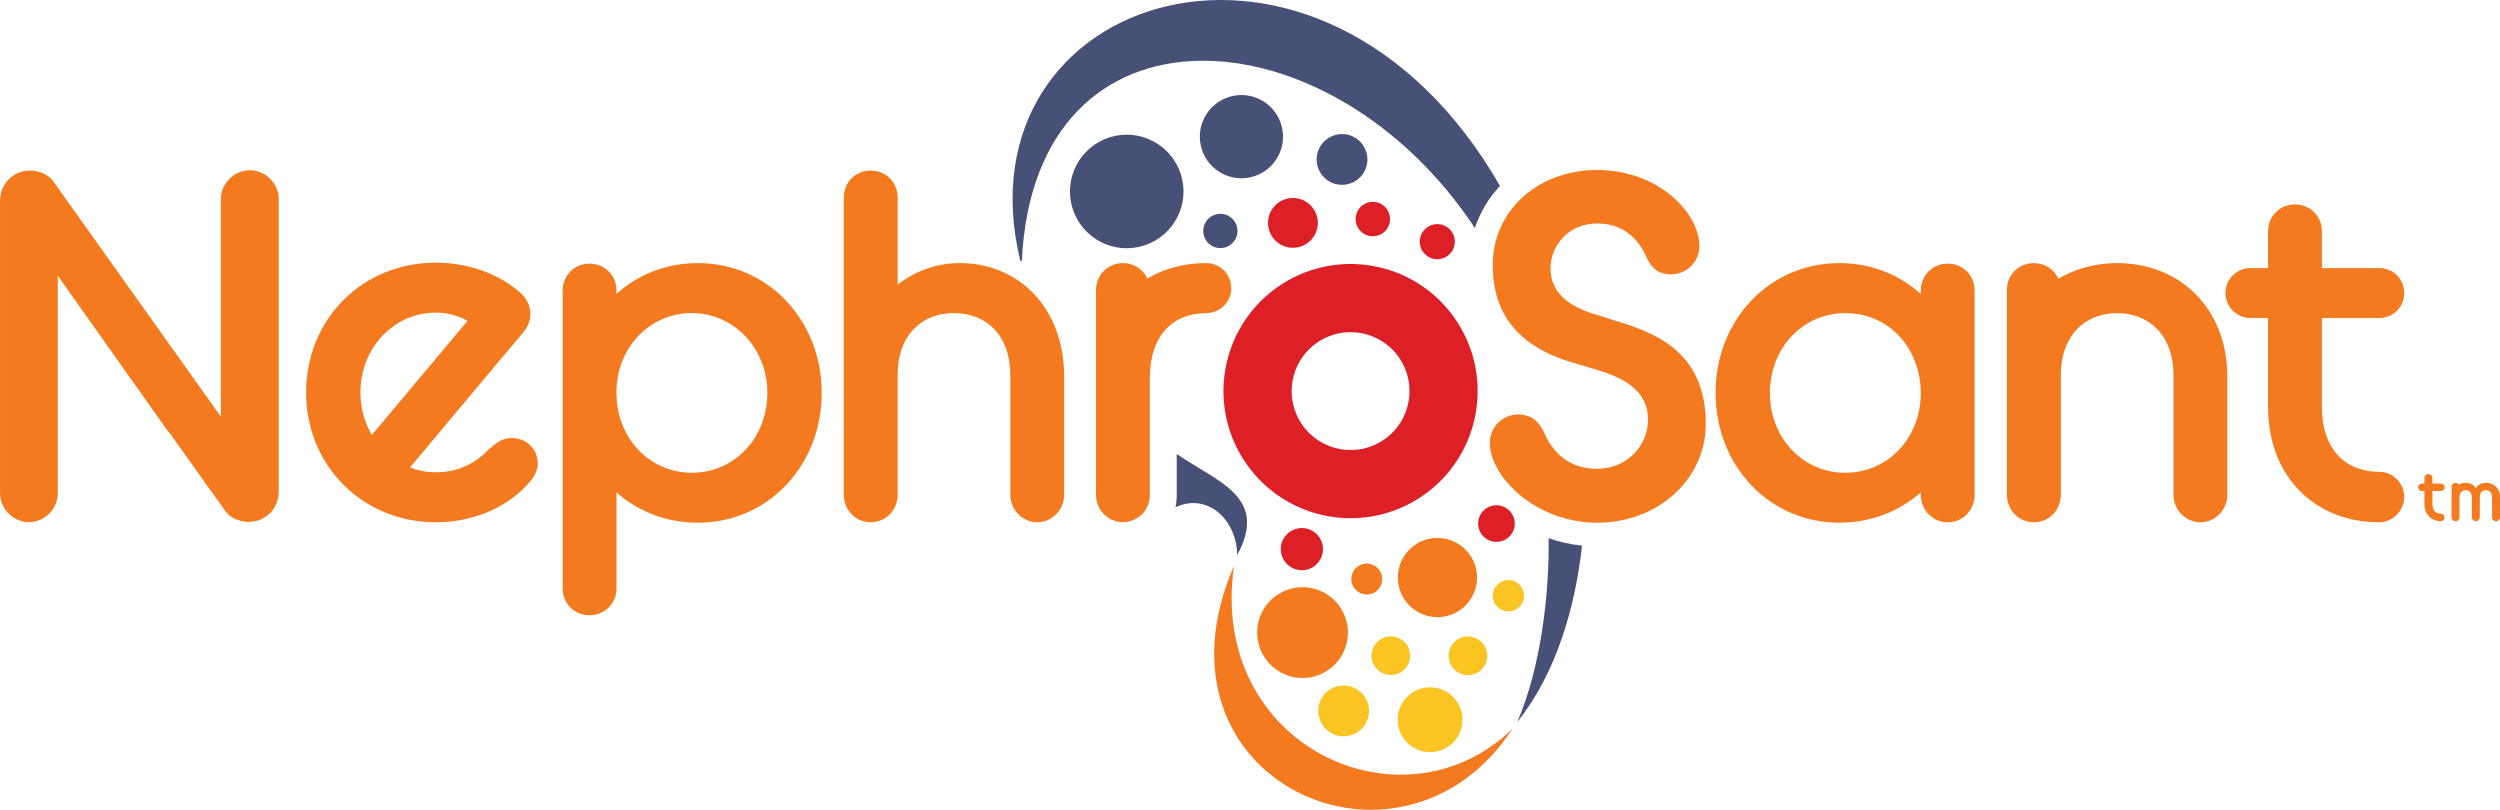
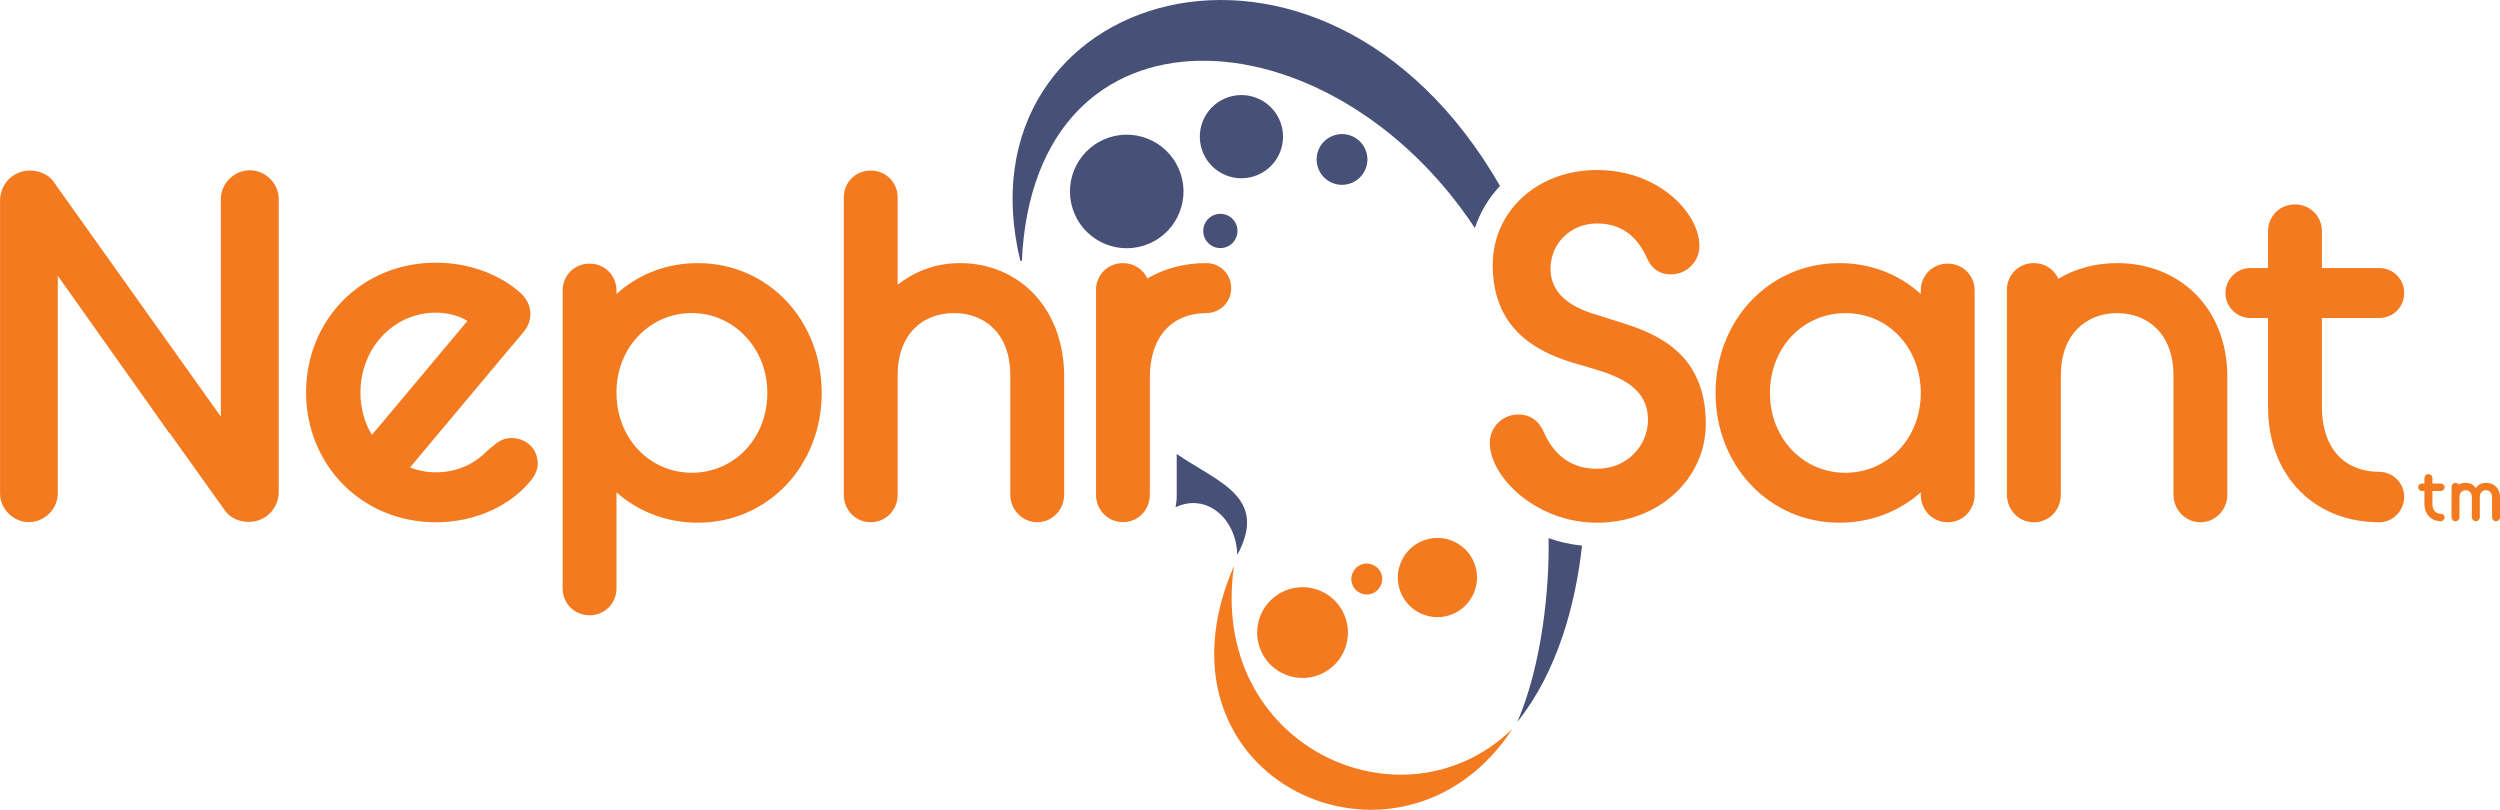
<svg xmlns="http://www.w3.org/2000/svg" viewBox="0 0 526.4 170.5">
  <defs>
    <style>.g{fill:#f47a20;}.h{fill:#fac423;}.i{fill:#475077;}.j{fill:#dc2026;fill-rule:evenodd;}</style>
  </defs>
  <g id="a" />
  <g id="b">
    <g id="c">
      <path class="i" d="M269.73,26.08c1.49,4.6-1.04,9.54-5.64,11.03-4.6,1.49-9.54-1.04-11.03-5.64-1.49-4.6,1.04-9.54,5.64-11.03,4.6-1.49,9.54,1.04,11.03,5.64Zm-21.11,10.56c-2.03-6.28-8.77-9.73-15.05-7.7-6.28,2.03-9.73,8.77-7.7,15.05,2.03,6.28,8.77,9.73,15.05,7.7,6.28-2.03,9.73-8.77,7.7-15.05Zm32.31-8.15c-2.81,.91-4.35,3.92-3.44,6.73,.91,2.81,3.92,4.35,6.73,3.44,2.81-.91,4.35-3.92,3.44-6.73-.91-2.81-3.92-4.35-6.73-3.44Zm-22.86,23.57c1.89-.61,2.93-2.64,2.32-4.54-.61-1.89-2.64-2.93-4.54-2.32-1.89,.61-2.93,2.64-2.32,4.54,.61,1.89,2.64,2.93,4.54,2.32Zm-43.23,2.87h.32c2.67-56.84,64.81-53.2,95.39-6.92,1.11-3.34,2.92-6.34,5.29-8.86C278.18-26.33,201.04-1.78,214.84,54.92Zm118.27,59.96c-2.41-.25-4.78-.77-7.04-1.57,.2,10.67-1.41,26.73-6.59,38.7,8.36-10.42,12.26-24.6,13.63-37.13Zm-85.31-19.27s-.02,0-.03-.02v8.76c0,.84-.09,1.66-.26,2.46,6.53-3.13,12.87,2.4,13,10.05,6.65-12.29-4.08-15.31-12.71-21.26Z" />
    </g>
    <g id="d">
-       <path class="j" d="M267.25,48.54c-.89-2.75,.62-5.71,3.38-6.6,2.75-.89,5.71,.62,6.6,3.38,.89,2.75-.62,5.71-3.38,6.6-2.75,.89-5.71-.62-6.6-3.38Zm22.93,1.03c1.9-.61,2.95-2.65,2.33-4.56-.61-1.9-2.65-2.95-4.56-2.33-1.9,.61-2.95,2.65-2.33,4.56,.61,1.9,2.65,2.95,4.56,2.33Zm-17.42,61.83c-2.33,.75-3.62,3.26-2.86,5.59,.75,2.33,3.26,3.62,5.59,2.86,2.33-.75,3.62-3.26,2.86-5.59-.75-2.33-3.26-3.62-5.59-2.86Zm46-2.34c-.65-2.02-2.83-3.14-4.85-2.48-2.03,.65-3.14,2.83-2.48,4.85,.65,2.03,2.83,3.14,4.85,2.48,2.03-.65,3.14-2.83,2.48-4.85Zm-14.99-54.66c1.94-.63,3.01-2.71,2.38-4.65-.63-1.94-2.71-3.01-4.65-2.38-1.94,.63-3.01,2.71-2.38,4.65,.63,1.94,2.71,3.01,4.65,2.38Zm2.43,12.47c8.55,12.06,5.71,28.76-6.34,37.31-12.05,8.55-28.76,5.71-37.31-6.35-8.55-12.05-5.71-28.76,6.34-37.31,12.06-8.55,28.76-5.71,37.31,6.34Zm-11.7,8.3c-3.96-5.59-11.71-6.91-17.3-2.94-5.59,3.96-6.91,11.71-2.94,17.3,3.96,5.59,11.71,6.91,17.3,2.94,5.59-3.96,6.91-11.71,2.94-17.3Z" />
-     </g>
+       </g>
    <g id="e">
-       <path class="h" d="M288,148.05c.91,2.81-.63,5.82-3.44,6.73-2.81,.91-5.82-.64-6.73-3.45-.91-2.81,.63-5.82,3.44-6.73,2.81-.91,5.82,.63,6.73,3.45Zm11.02-3c-3.59,1.16-5.55,5-4.4,8.59,1.16,3.59,5,5.55,8.59,4.4,3.59-1.16,5.55-5,4.4-8.59-1.16-3.59-5-5.55-8.59-4.4Zm8.82-10.83c-2.14,.69-3.31,2.98-2.62,5.12,.69,2.14,2.98,3.31,5.12,2.62,2.14-.69,3.31-2.98,2.62-5.12-.69-2.14-2.98-3.31-5.12-2.62Zm12.91-9.8c-.56-1.73-2.42-2.68-4.15-2.12-1.73,.56-2.68,2.42-2.12,4.15,.56,1.73,2.42,2.68,4.15,2.12,1.73-.56,2.68-2.41,2.12-4.15Zm-24.03,12.39c-.69-2.14-2.98-3.31-5.12-2.62-2.14,.69-3.31,2.98-2.62,5.12,.69,2.14,2.98,3.31,5.12,2.62,2.14-.69,3.31-2.98,2.62-5.12Z" />
-     </g>
+       </g>
    <g id="f">
      <path class="g" d="M146.93,55.4c-6.6,0-12.58,2.37-17.12,6.5v-.72c0-3.2-2.48-5.67-5.67-5.67s-5.67,2.48-5.67,5.67v62.7c0,3.2,2.48,5.67,5.67,5.67s5.67-2.48,5.67-5.67v-20.21c4.54,4.02,10.52,6.39,17.12,6.39,14.85,0,26.09-12.07,26.09-27.33s-11.24-27.33-26.09-27.33Zm-1.24,44.14c-8.87,0-15.88-7.22-15.88-16.81v-.72c.31-9.18,7.22-16.09,15.88-16.09s15.88,7.22,15.88,16.81-7.01,16.81-15.88,16.81Zm78.38-20.11v24.75c0,3.2-2.58,5.78-5.67,5.78s-5.67-2.58-5.67-5.78v-25.16c0-8.66-5.26-13.1-11.86-13.1s-11.86,4.43-11.86,13.1v25.16c0,3.2-2.47,5.78-5.67,5.78s-5.67-2.58-5.67-5.78V41.58c0-3.2,2.48-5.67,5.67-5.67s5.67,2.48,5.67,5.67v18.36c3.3-2.58,7.73-4.54,13.1-4.54,12.27,0,21.97,9.28,21.97,24.03Zm135.1,9.8c0,11.65-10,20.83-22.89,20.83s-22.59-9.69-22.59-16.81c0-3.3,2.68-5.98,5.98-5.98,2.78,0,4.33,1.55,5.26,3.4,1.44,3.4,4.43,8.04,11.34,8.04,6.29,0,10.73-4.85,10.73-10.31,0-6.6-5.67-8.97-11.03-10.62l-5.26-1.55c-7.12-2.27-16.4-6.91-16.4-20.42,0-11.45,9.49-20.01,21.97-20.01,13.1,0,21.55,9.18,21.55,15.99,0,3.3-2.68,5.98-5.98,5.98-2.78,0-4.23-1.55-5.05-3.4-1.44-3.2-4.23-7.32-10.52-7.32-5.78,0-9.8,4.43-9.8,9.49,0,6.29,5.88,8.66,10.21,9.9l4.54,1.44c7.63,2.37,17.94,6.5,17.94,21.35Zm50.94-33.72c-3.2,0-5.67,2.48-5.67,5.67v.72c-4.54-4.13-10.52-6.5-17.12-6.5-14.85,0-26.09,12.07-26.09,27.33s11.24,27.33,26.09,27.33c6.6,0,12.58-2.37,17.12-6.39v.52c0,3.2,2.48,5.78,5.67,5.78s5.67-2.58,5.67-5.78V61.18c0-3.2-2.48-5.67-5.67-5.67Zm-5.67,27.23c0,9.59-7.01,16.81-15.88,16.81s-15.88-7.22-15.88-16.81,7.01-16.81,15.88-16.81,15.47,6.91,15.88,16.09v.72Zm84.46-15.78v18.67c0,9.08,5.05,13.72,12.07,13.72,2.89,0,5.26,2.37,5.26,5.26s-2.37,5.36-5.26,5.36c-13.3,0-23.41-9.38-23.41-24.34v-18.67h-3.71c-2.89,0-5.26-2.37-5.26-5.26s2.37-5.26,5.26-5.26h3.71v-7.73c0-3.2,2.48-5.67,5.67-5.67s5.67,2.48,5.67,5.67v7.73h12.07c2.89,0,5.26,2.27,5.26,5.26s-2.37,5.26-5.26,5.26h-12.07Zm-170.41,86.47c-23.34,35.76-78.32,11.04-58.66-34.29-5.49,38.08,35.65,56.72,58.66,34.29Zm-53.32-17.3c-1.62-5.02,1.13-10.41,6.16-12.03,5.02-1.62,10.41,1.13,12.03,6.16,1.62,5.02-1.13,10.41-6.16,12.03-5.02,1.62-10.41-1.13-12.03-6.16Zm29.56-11.96c-1.42-4.38,.99-9.08,5.37-10.5,4.38-1.42,9.08,.99,10.5,5.37,1.42,4.38-.99,9.08-5.37,10.5-4.38,1.42-9.08-.99-10.5-5.37Zm-10.04-1.25c-.55-1.71,.39-3.55,2.1-4.1,1.71-.55,3.55,.39,4.1,2.1,.55,1.71-.39,3.55-2.1,4.1-1.71,.55-3.55-.39-4.1-2.1Zm-177.03-30.69c-2.17,0-3.3,1.24-4.95,2.58-2.48,2.58-6.08,4.64-10.93,4.64-1.93,0-3.76-.37-5.46-1.01l18.89-22.55,4.82-5.73c.16-.18,.3-.36,.43-.54l.04-.05h0c.87-1.2,1.18-2.3,1.18-3.54,0-1.65-.83-3.2-2.06-4.33-3.51-3.2-9.8-6.39-17.84-6.39-15.68,0-27.33,12.07-27.33,27.33s11.76,27.33,27.33,27.33c8.77,0,15.88-3.82,19.8-8.56,1.03-1.13,1.65-2.58,1.65-3.71,0-3.2-2.37-5.47-5.57-5.47Zm-31.76-9.59c0-9.38,7.01-16.81,15.88-16.81,2.2,0,4.88,.59,6.64,1.75l-20.12,24.01c-1.52-2.59-2.41-5.66-2.41-8.95Zm393.09-3.2v24.75c0,3.2-2.58,5.78-5.67,5.78s-5.67-2.58-5.67-5.78v-25.16c0-8.56-5.26-13.1-11.86-13.1s-11.86,4.54-11.86,13.1v25.16c0,3.2-2.47,5.78-5.67,5.78-2.83,0-5.08-2.02-5.57-4.69-.08-.38-.12-.78-.12-1.19V61.07c0-3.2,2.48-5.67,5.67-5.67,2.34,0,4.29,1.33,5.17,3.3,3.56-2.14,7.8-3.3,12.38-3.3,12.99,0,23.2,9.28,23.2,24.03Zm-215.02-13.51c-6.81,0-11.86,4.54-11.86,13.61v24.65c0,.65-.11,1.26-.29,1.84v.05c-.03,.09-.07,.17-.11,.25-.03,.09-.07,.17-.11,.26-.09,.21-.2,.41-.31,.6-.05,.09-.11,.18-.16,.27-.08,.11-.16,.22-.24,.33-.07,.09-.15,.18-.22,.26-.13,.15-.27,.29-.42,.43-.09,.08-.18,.16-.27,.23-.1,.08-.19,.15-.29,.22-.17,.12-.34,.23-.52,.32-.09,.05-.19,.09-.29,.14-.14,.07-.29,.13-.43,.18-.09,.03-.17,.07-.26,.1-.22,.07-.45,.13-.69,.17-.08,.01-.16,.03-.24,.04-.25,.04-.5,.06-.76,.06-.01,0-.02,0-.03,0h-.02c-.33,0-.66-.03-.97-.09-.02,0-.04,0-.06,0-.32-.06-.63-.15-.93-.26h-.02c-2.18-.82-3.69-2.93-3.69-5.42V61.07c0-3.2,2.48-5.67,5.67-5.67,2.32,0,4.25,1.31,5.14,3.25,3.52-2.1,7.74-3.25,12.39-3.25,2.89,0,5.26,2.27,5.26,5.26s-2.37,5.26-5.26,5.26ZM58.69,41.93v61.57c0,3.61-2.79,6.39-6.31,6.39-2.07,0-3.93-.93-4.86-2.17l-11.84-16.6v.13l-12.58-17.76-.18-.25h0l-10.75-15.17v45.79c0,3.3-2.78,6.08-6.08,6.08s-6.08-2.78-6.08-6.08V42.3c0-3.61,2.78-6.39,6.29-6.39,2.06,0,3.92,.93,4.85,2.17l11.78,16.55,23.57,33.09V41.93c0-3.3,2.79-6.08,6.1-6.08s6.1,2.78,6.1,6.08Zm453.48,61.45v2.76c0,1.34,.75,2.03,1.79,2.03,.43,0,.78,.35,.78,.78s-.35,.79-.78,.79c-1.97,0-3.47-1.39-3.47-3.6v-2.76h-.55c-.43,0-.78-.35-.78-.78s.35-.78,.78-.78h.55v-1.15c0-.47,.37-.84,.84-.84s.84,.37,.84,.84v1.15h1.79c.43,0,.78,.34,.78,.78s-.35,.78-.78,.78h-1.79Zm14.24,1.36v4.15c0,.47-.37,.86-.84,.86s-.84-.38-.84-.86v-4.17c0-1.01-.57-1.5-1.3-1.5s-1.28,.49-1.28,1.5v4.17c0,.47-.38,.86-.84,.86s-.84-.38-.84-.86v-4.17c0-1.01-.58-1.5-1.3-1.5s-1.3,.49-1.3,1.5v4.17c0,.47-.37,.86-.84,.86s-.84-.38-.84-.86v-4.15c0-.09,.02-.16,.02-.24v-2c0-.46,.37-.83,.83-.83,.27,0,.51,.14,.66,.35,.42-.22,.89-.35,1.4-.35,.93,0,1.71,.32,2.21,1.13,.47-.81,1.3-1.13,2.2-1.13,1.62,0,2.9,1.16,2.9,3.07Z" />
    </g>
  </g>
</svg>